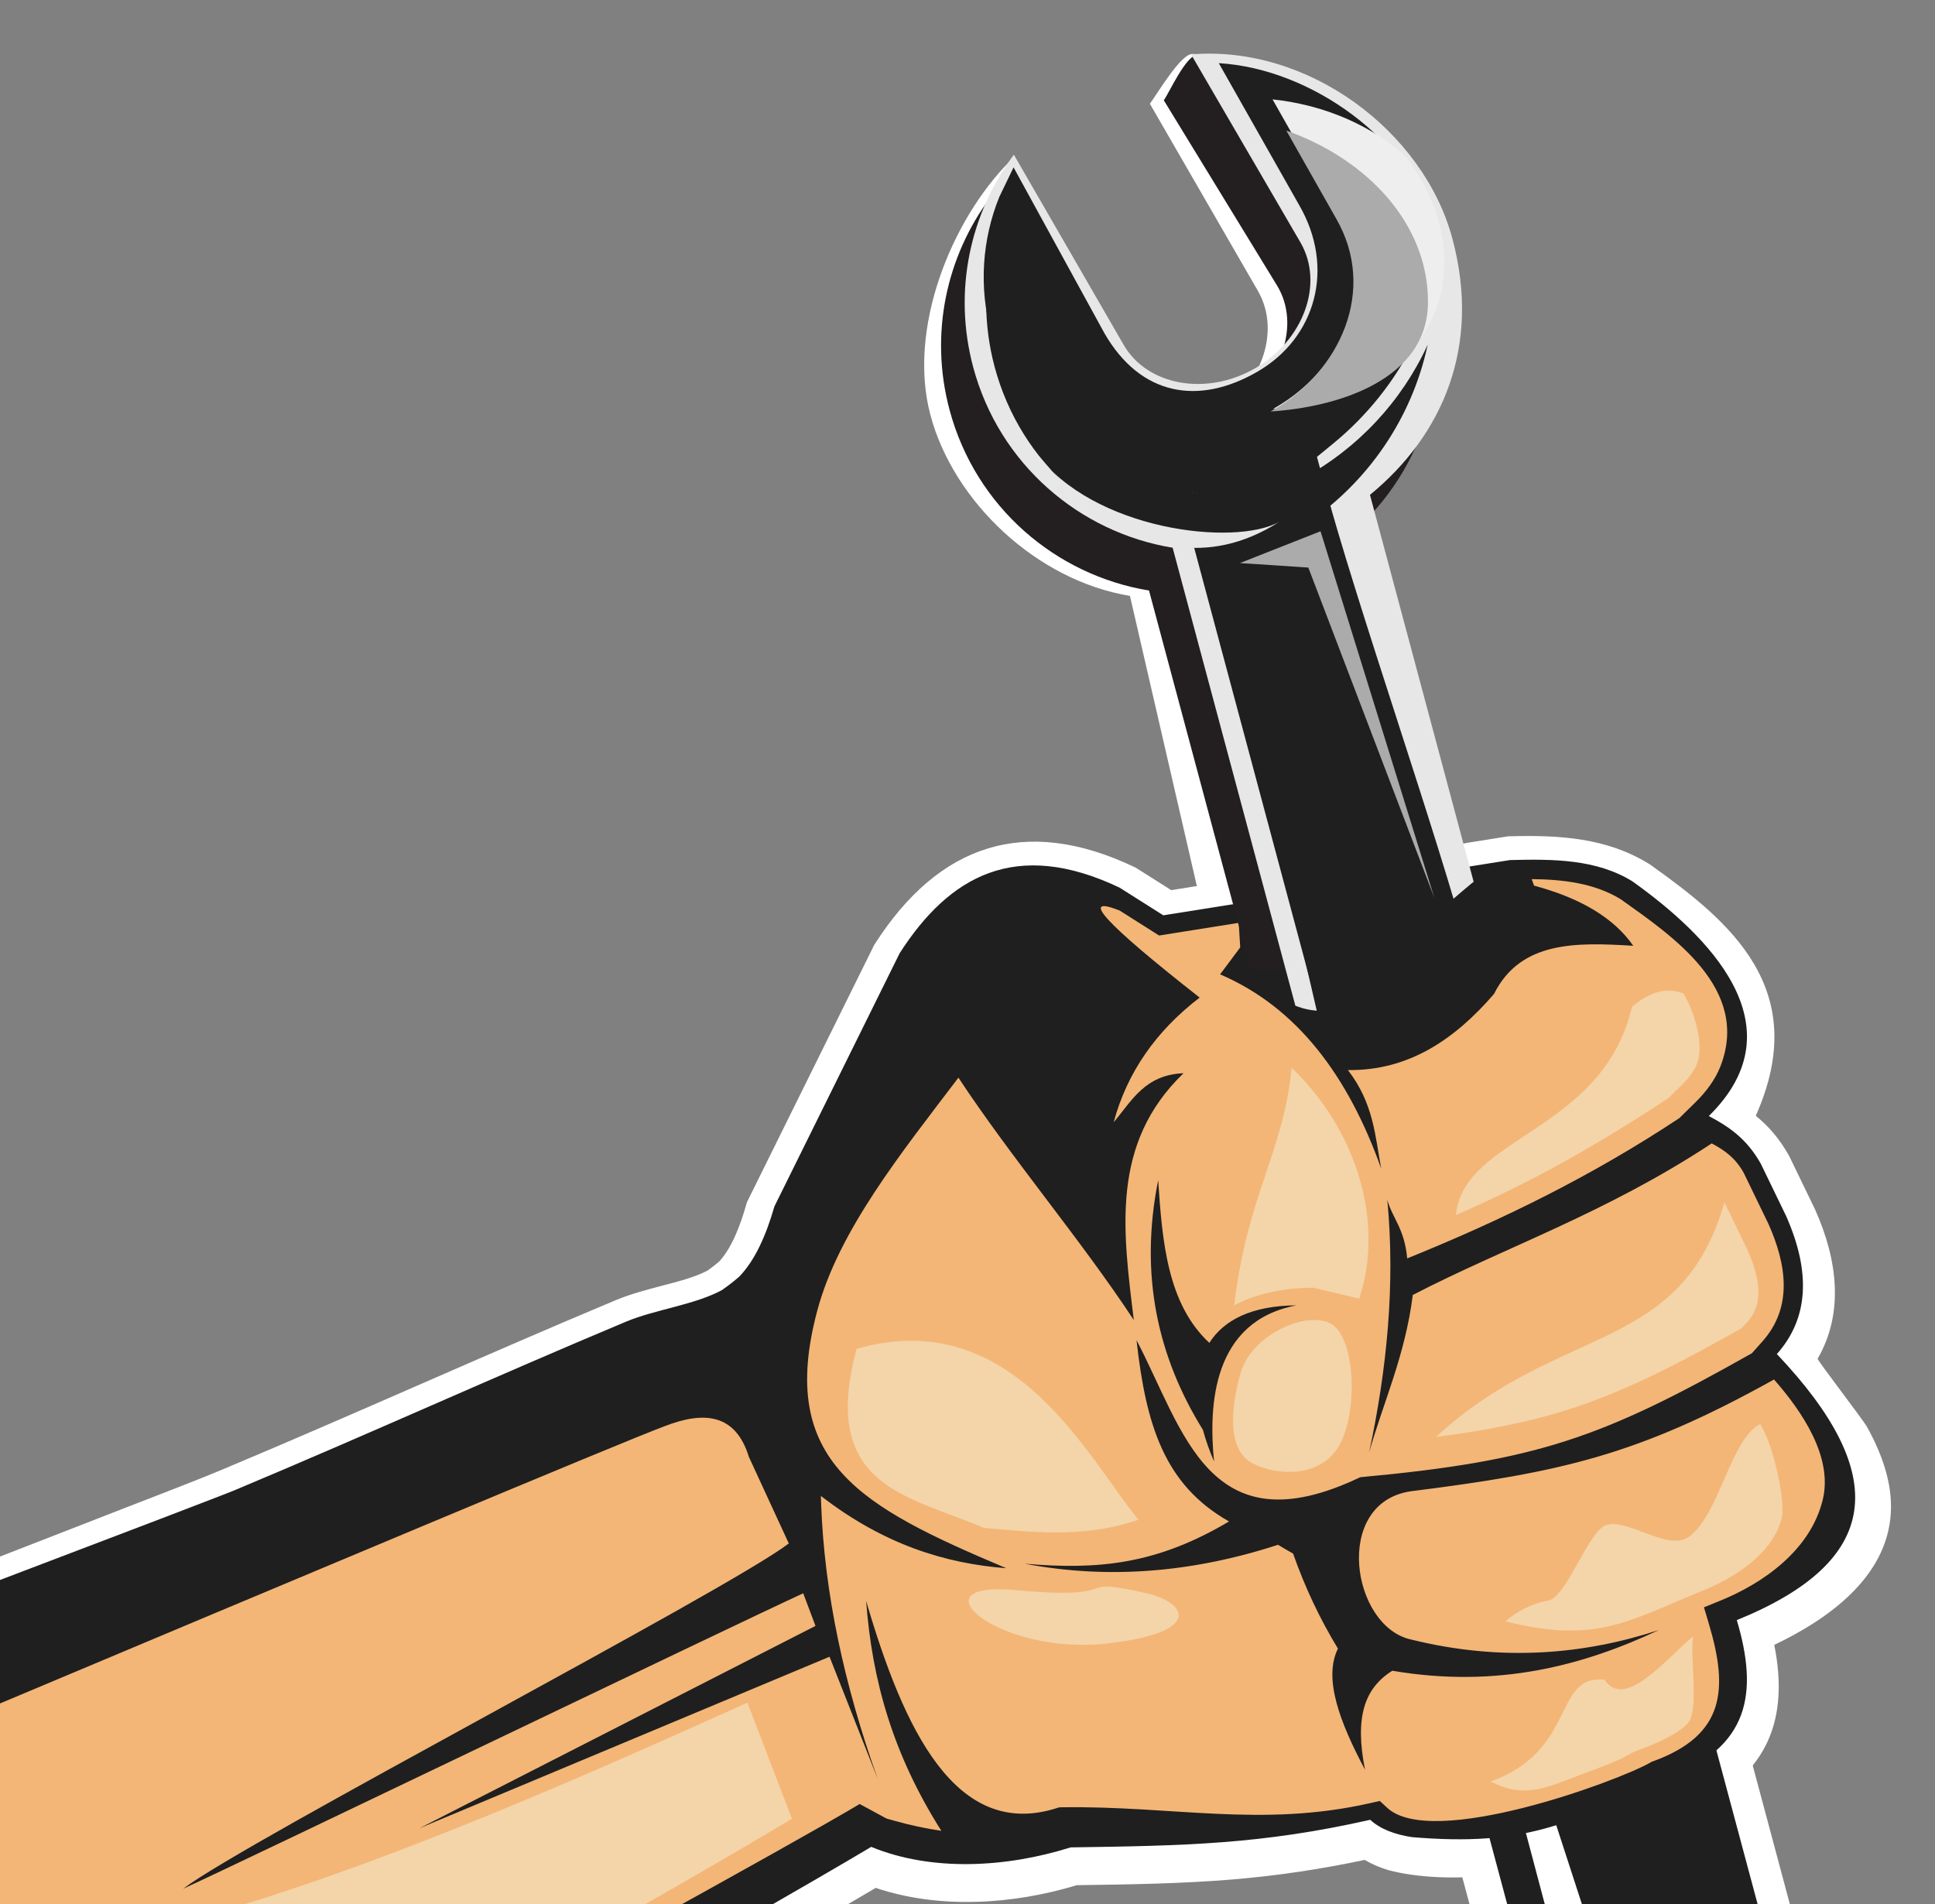
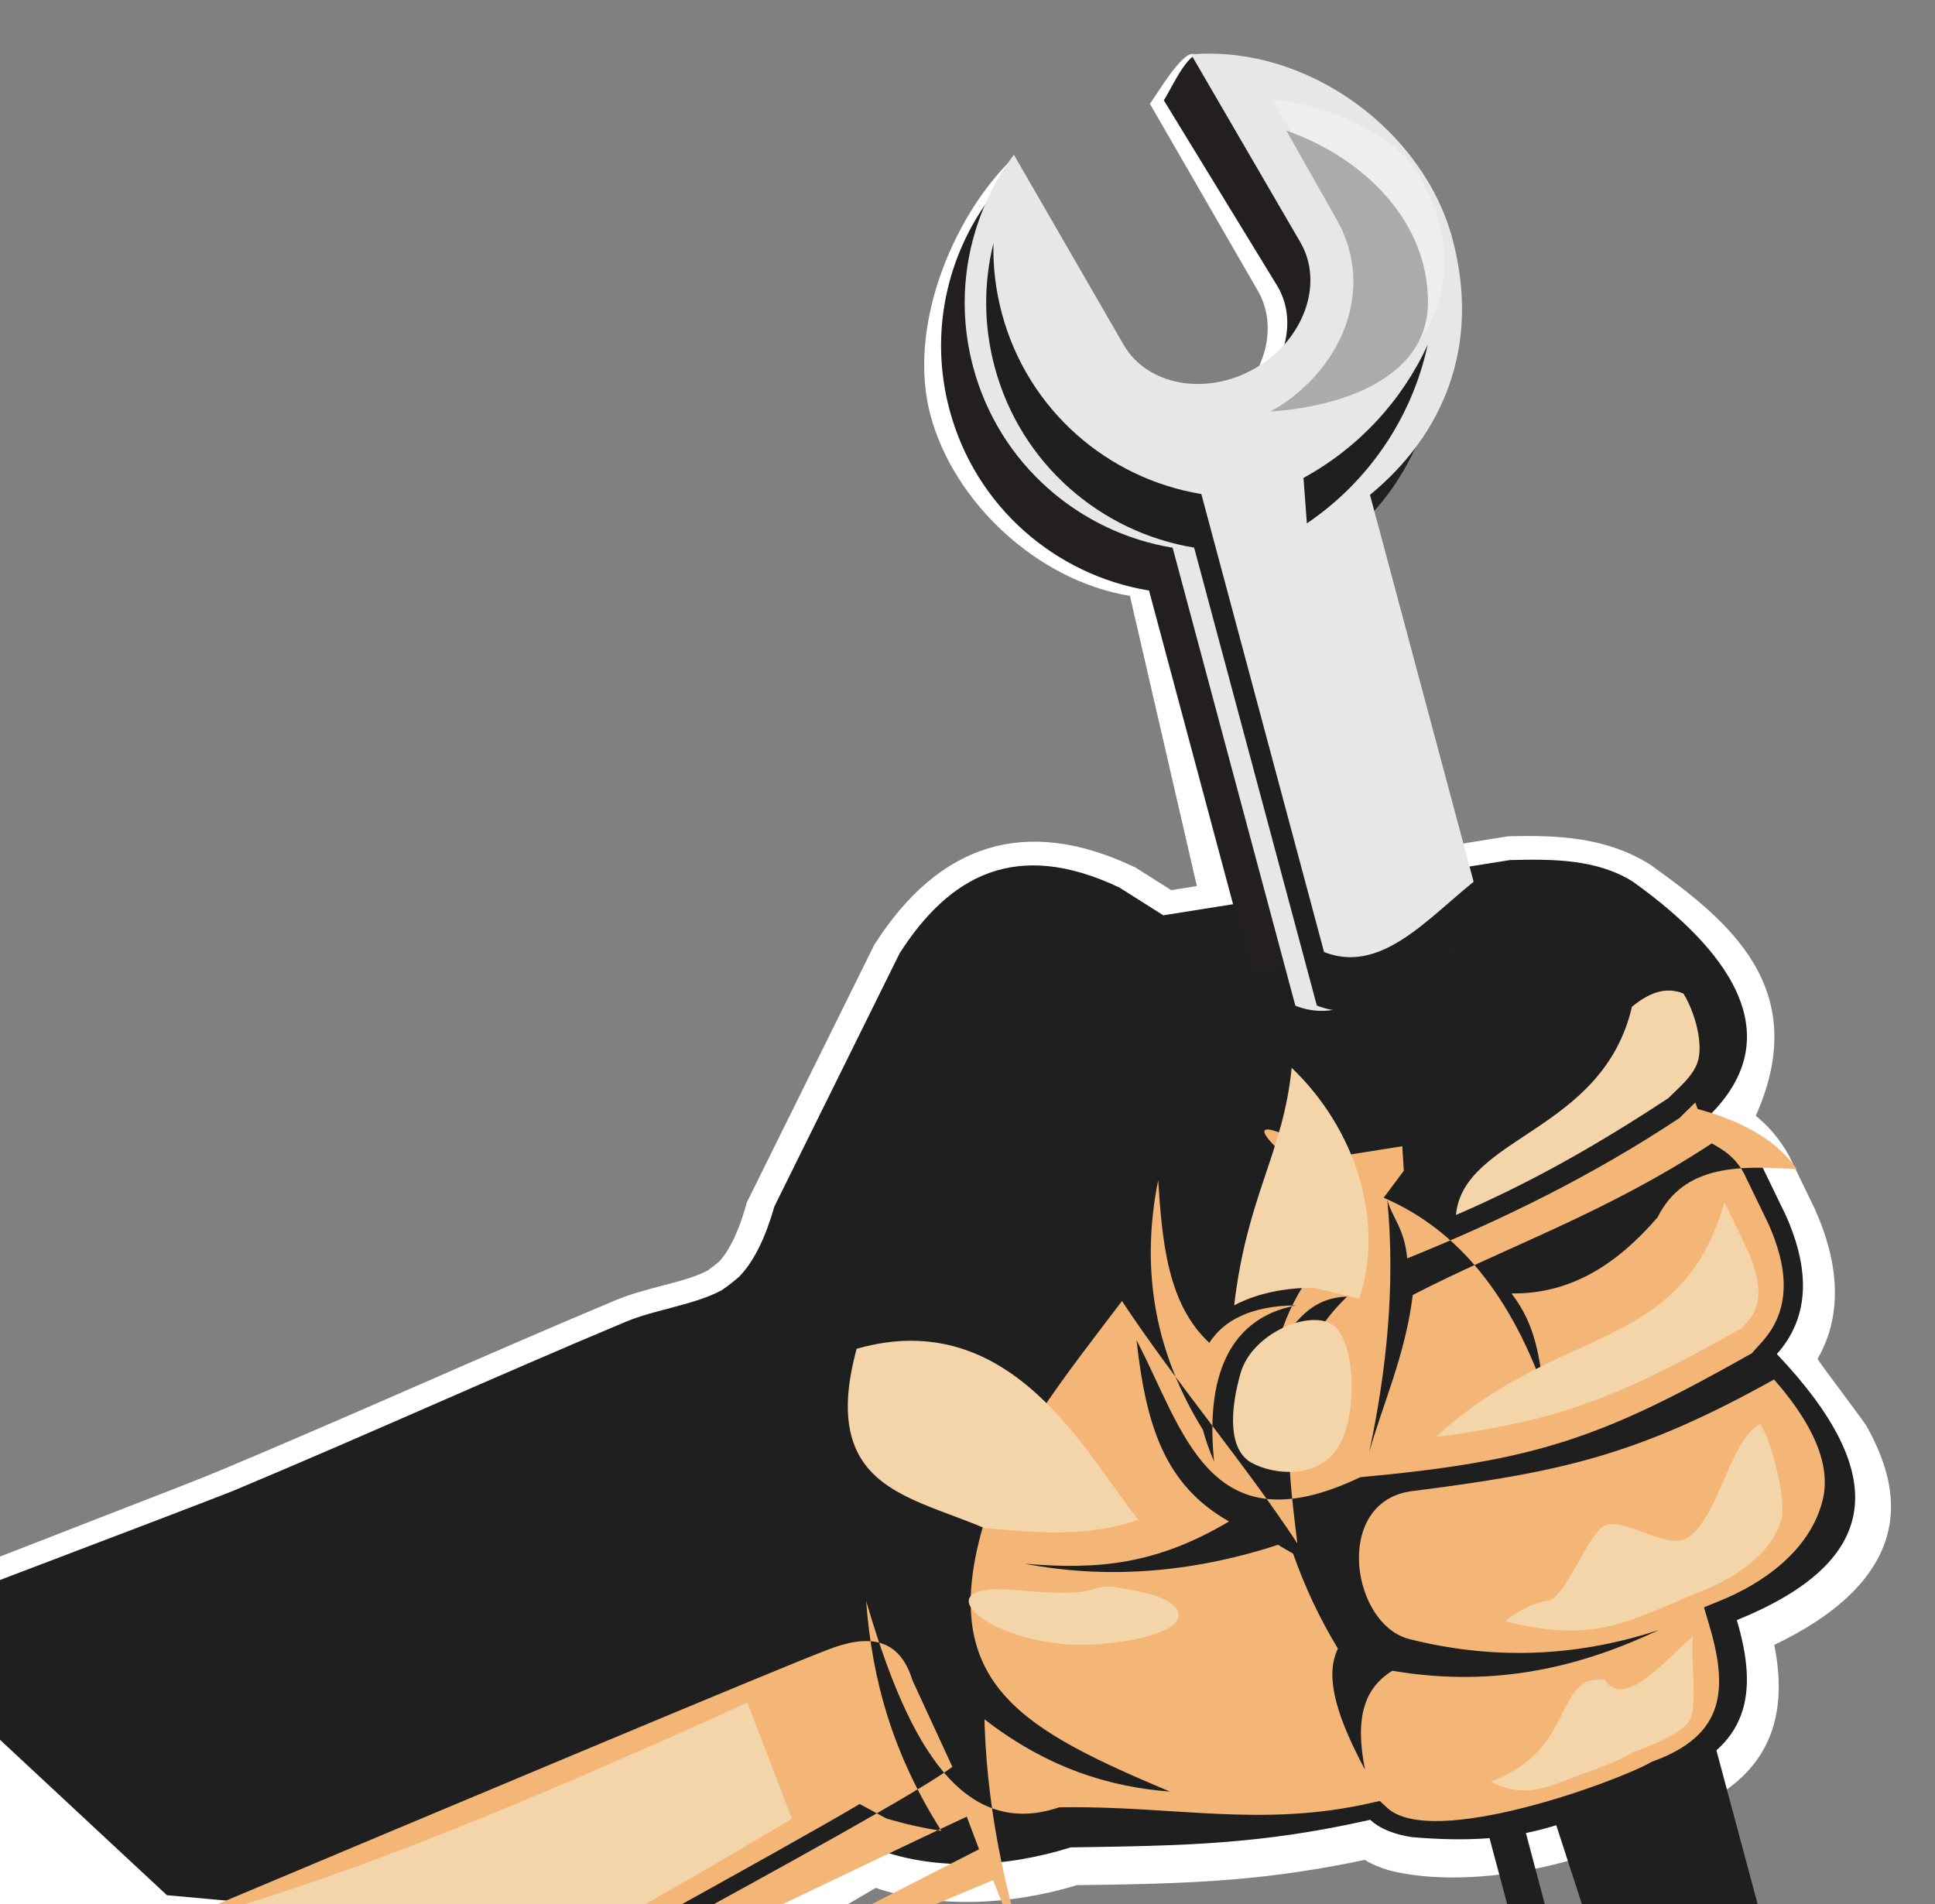
<svg xmlns="http://www.w3.org/2000/svg" viewBox="0 0 335.85 330.54" id="Layer_1">
  <rect x="0" y="0" width="335.85" height="330.54" fill="#808080" stroke="none" />
  <defs>
    <style>
      .cls-1 {
        fill: #fff;
      }

      .cls-1, .cls-2, .cls-3, .cls-4, .cls-5, .cls-6, .cls-7, .cls-8 {
        fill-rule: evenodd;
      }

      .cls-2 {
        fill: #f4d4a9;
      }

      .cls-3 {
        fill: #f3b677;
      }

      .cls-4 {
        fill: #231f20;
      }

      .cls-5 {
        fill: #1f1f1f;
      }

      .cls-6 {
        fill: #eee;
      }

      .cls-7 {
        fill: #e7e7e7;
      }

      .cls-8 {
        fill: #ababab;
      }
    </style>
  </defs>
-   <polygon points="303.05 302.09 313.15 339.81 257.55 339.81 247.44 302.09 303.05 302.09" class="cls-1" />
  <path d="M254.41,146.33l7.4-1.18h.36c8.4-.22,16.66.24,24,4.77l.15.09.15.1c13.63,9.72,28.11,21.49,18.27,43.56,2.26,1.83,4.14,4.02,5.75,6.89l.08.14.07.15c1.46,3.02,2.92,6.03,4.38,9.05l.04.08.03.08c3.85,8.65,4.98,17.85.39,25.77-.12.21,7.87,10.57,8.58,11.85,2.51,4.54,4.43,9.67,4.12,14.94-.65,11.22-11,18.48-20.23,22.88,2.56,12.67-1.02,22.34-13.38,28.07-24.09,13.64-44.39,13.46-53.55,11.04-1.46-.44-2.87-1.02-4.16-1.79-7.52,1.6-15.04,2.73-22.73,3.38-9.05.76-18.16.88-27.23,1.01-11.07,3.35-23.81,4.2-34.91.47-5.1,3.03-10.26,5.99-15.44,8.93l-119.71.11-19.39-6.3.24-59.35c7.92-3.09,15.92-6.18,23.84-9.28,5.82-2.28,11.79-4.51,17.55-6.93,22.66-9.5,45.03-19.66,67.69-29.15,2.65-1.11,5.44-1.84,8.21-2.57,2.51-.66,5.49-1.39,7.81-2.6.71-.5,1.4-1.03,2.06-1.6,2.28-2.49,3.75-6.62,4.65-9.78l.13-.46.21-.43c7.25-14.65,14.49-29.3,21.74-43.95l.13-.27.16-.25c11.05-17.22,25.98-22.35,44.96-13.34l.29.14.27.17c1.97,1.24,3.93,2.49,5.9,3.73l6.12-.98,45-7.17Z" class="cls-1" />
  <path d="M125.35,223.88c1.03-.71,2.02-1.47,2.97-2.31,2.7-2.8,4.62-7.05,6.09-12.17,7.25-14.65,14.49-29.3,21.74-43.95,8.61-13.41,20.15-19.95,38.16-11.39,2.53,1.6,5.07,3.2,7.6,4.81l12.88-2.05c15.42-.52,20.59-4.96,35.91-5.73l11.38-1.81c7.48-.19,14.98-.17,21.23,3.68,12.84,9.16,29.3,25.02,13.28,40.75,3.31,1.75,6.53,3.83,9.02,8.27,1.46,3.02,2.92,6.03,4.38,9.04,4.39,9.88,3.87,17.88-1.59,24,19.99,21.08,18.14,36-6.95,46.18,3.7,12.46,2.4,22.16-12.29,27.51-16.75,7.83-24.38,11.83-44.1,10.16-3-.46-5.51-1.41-7.24-3.01-18.89,4.27-32.13,4.5-52,4.79-11.2,3.53-24.11,4.23-34.61-.09-4.87,2.92-13.93,8.16-25.59,14.83h-25.57l-71.08-6.44-31.42-29.26v-24.52c23.1-8.78,41.18-15.67,43.38-16.6,22.79-9.55,44.89-19.6,67.68-29.15,5.21-2.18,11.96-2.92,16.75-5.53h0Z" class="cls-5" />
-   <path d="M225.01,226.57c-7.75.05-12.6,2.55-15.11,6.51-7.24-6.74-8.17-17.42-8.88-28.23-3.31,16.53-.04,30.73,7.77,43.34.48,1.79,1.13,3.63,1.93,5.47-.98-9.73-.28-24.34,14.29-27.09h0ZM109.55,335.38c18.83-10.39,34.61-19.22,39.66-22.26l4.65,2.52,1.38.39c2.74.77,5.45,1.35,8.15,1.75-8.41-13.27-12.03-26.1-13.06-39.91,6.45,22.03,15.51,41.82,33.41,35.86l.25-.04h.25c19.31-.29,34.64,3.55,53.53-.71l1.71-.39,1.29,1.19c7.75,7.2,39.77-4.5,45.67-7.85l.24-.14.26-.09c12.47-4.55,13.05-12.48,9.67-23.83l-.86-2.89,2.8-1.14c7.54-3.06,15.7-8.8,17.82-17.54,1.78-7.37-3.53-15.25-8.46-20.86-23.63,13.15-36.95,16.11-63.11,19.41-13.52,2.06-10.22,23.47.11,25.72,15.75,3.9,30.11,2.59,42.99-1.64-12.94,6.11-27.93,10.18-46.24,7.06-4.82,3.01-6.56,8.03-4.74,17.18-4.39-8.26-7.26-15.84-4.7-21.02-3.16-5.2-5.75-10.7-7.78-16.49-.9-.51-1.78-1.02-2.62-1.53-15.49,5.04-30.11,5.91-43.99,3.28,12.96,1.11,22.96.09,35.49-7.33-11.22-6.35-14.41-16.69-16.06-31.47,8.19,15.58,12.49,36.38,38.83,23.79,30.81-2.83,42.07-6.88,67.98-21.52l1.83-2.05c5.38-6.04,4.11-13.5,1.05-20.38-1.44-2.97-2.87-5.94-4.31-8.9-1.49-2.62-3.24-3.84-5.54-5.09-18.47,12.17-35.89,18.02-51.89,26.31-1.3,10.48-5.2,18.86-7.57,27.32,3.08-14.48,4.55-29.06,3.15-43.83.85,3.14,2.99,4.96,3.45,10.16,16.64-6.72,32.21-14.4,47.24-24.35l2.76-2.71c1.83-1.8,3.44-3.89,4.38-6.3,5.22-13.5-8.35-22.58-17.33-28.99-4.61-2.81-10.09-3.43-15.44-3.48l.41,1.13c8.17,2.19,13.91,5.67,17.22,10.44-9.85-.6-19.55-.89-24.17,8.36-6.85,7.93-14.85,13.35-25.36,13.21,4.5,5.84,4.71,11.44,5.78,17.1-5.73-16.07-14.57-27.96-27.96-33.71l3.49-4.68-.26-4.26c-5.69.91-9.54,1.52-13.82,2.2l-1.06-.67-5.81-3.68c-7.14-2.8-2.51,2.24,13.91,15.12-7.63,5.85-12.61,13.06-14.92,21.63,3.14-3.69,5.39-8.23,12.12-8.5-12.67,12.21-10.53,27.25-8.63,42.84-9.23-14.01-21.21-28.06-30.44-42.07-9.87,13.01-20.77,26.52-24.49,40.4-7.06,26.4,7.63,34.11,32.81,44.75-10.58-.82-21.27-4.1-32.19-12.55.01.44.02.89.04,1.34.56,15.54,4.01,31.49,9.82,47.77l-8.36-21.2-71.13,29.75,68.69-35.1-2.13-5.66c-11.53,5.29-96.09,46-107.62,51.28,10.7-8.17,94.42-51.76,105.12-59.93-2.31-5.01-4.62-10.02-6.93-15.03-2.31-7.5-7.77-8-14.66-5.31-6.99,2.58-66.01,27.38-117.79,49.15v38.69h112.01Z" class="cls-3" />
+   <path d="M225.01,226.57c-7.75.05-12.6,2.55-15.11,6.51-7.24-6.74-8.17-17.42-8.88-28.23-3.31,16.53-.04,30.73,7.77,43.34.48,1.79,1.13,3.63,1.93,5.47-.98-9.73-.28-24.34,14.29-27.09h0ZM109.55,335.38c18.83-10.39,34.61-19.22,39.66-22.26l4.65,2.52,1.38.39c2.74.77,5.45,1.35,8.15,1.75-8.41-13.27-12.03-26.1-13.06-39.91,6.45,22.03,15.51,41.82,33.41,35.86l.25-.04h.25c19.31-.29,34.64,3.55,53.53-.71l1.71-.39,1.29,1.19c7.75,7.2,39.77-4.5,45.67-7.85l.24-.14.26-.09c12.47-4.55,13.05-12.48,9.67-23.83l-.86-2.89,2.8-1.14c7.54-3.06,15.7-8.8,17.82-17.54,1.78-7.37-3.53-15.25-8.46-20.86-23.63,13.15-36.95,16.11-63.11,19.41-13.52,2.06-10.22,23.47.11,25.72,15.75,3.9,30.11,2.59,42.99-1.64-12.94,6.11-27.93,10.18-46.24,7.06-4.82,3.01-6.56,8.03-4.74,17.18-4.39-8.26-7.26-15.84-4.7-21.02-3.16-5.2-5.75-10.7-7.78-16.49-.9-.51-1.78-1.02-2.62-1.53-15.49,5.04-30.11,5.91-43.99,3.28,12.96,1.11,22.96.09,35.49-7.33-11.22-6.35-14.41-16.69-16.06-31.47,8.19,15.58,12.49,36.38,38.83,23.79,30.81-2.83,42.07-6.88,67.98-21.52l1.83-2.05c5.38-6.04,4.11-13.5,1.05-20.38-1.44-2.97-2.87-5.94-4.31-8.9-1.49-2.62-3.24-3.84-5.54-5.09-18.47,12.17-35.89,18.02-51.89,26.31-1.3,10.48-5.2,18.86-7.57,27.32,3.08-14.48,4.55-29.06,3.15-43.83.85,3.14,2.99,4.96,3.45,10.16,16.64-6.72,32.21-14.4,47.24-24.35l2.76-2.71l.41,1.13c8.17,2.19,13.91,5.67,17.22,10.44-9.85-.6-19.55-.89-24.17,8.36-6.85,7.93-14.85,13.35-25.36,13.21,4.5,5.84,4.71,11.44,5.78,17.1-5.73-16.07-14.57-27.96-27.96-33.71l3.49-4.68-.26-4.26c-5.69.91-9.54,1.52-13.82,2.2l-1.06-.67-5.81-3.68c-7.14-2.8-2.51,2.24,13.91,15.12-7.63,5.85-12.61,13.06-14.92,21.63,3.14-3.69,5.39-8.23,12.12-8.5-12.67,12.21-10.53,27.25-8.63,42.84-9.23-14.01-21.21-28.06-30.44-42.07-9.87,13.01-20.77,26.52-24.49,40.4-7.06,26.4,7.63,34.11,32.81,44.75-10.58-.82-21.27-4.1-32.19-12.55.01.44.02.89.04,1.34.56,15.54,4.01,31.49,9.82,47.77l-8.36-21.2-71.13,29.75,68.69-35.1-2.13-5.66c-11.53,5.29-96.09,46-107.62,51.28,10.7-8.17,94.42-51.76,105.12-59.93-2.31-5.01-4.62-10.02-6.93-15.03-2.31-7.5-7.77-8-14.66-5.31-6.99,2.58-66.01,27.38-117.79,49.15v38.69h112.01Z" class="cls-3" />
  <path d="M231.02,229.76c-4.21-2.31-13.74,1.82-15.68,8.52-1.94,6.7-2.11,13.41,1.9,15.62,4.01,2.21,11.99,2.84,15.26-3.12,3.28-5.97,2.71-18.71-1.49-21.02h0ZM261.28,281.41c3.6-3.07,7.25-3.57,7.55-3.63,3.09-.66,6.96-12.22,9.99-13.1,3.87-1.12,10.78,4.72,14.38,2.02,5.27-3.95,7.13-16.83,12.29-19.53,2.19,3.2,4.48,13.32,3.76,16.28-1.49,6.13-8.09,10.36-13.54,12.57-13.33,5.41-18.57,9.33-34.45,5.4ZM278.51,291.55c3.54,5.4,10.87-3.86,15.37-7.55-.54,3.52.78,11.33-.48,14.37-.94,2.29-6.91,4.64-9.05,5.42l-.82.3-.76.43c-2.1,1.19-5.04,2.26-7.31,3.1-6.48,2.4-10.66,4.83-16.7,1.59,15.02-5.44,10.73-18.61,19.75-17.66ZM249.23,249.41c21.44-19.77,42.55-14.33,50.07-40.74,1.31,2.71,2.62,5.41,3.93,8.12,1.75,3.97,3.35,8.94.11,12.58l-1.04,1.16c-9.3,5.24-18.92,10.42-29.06,13.79-7.77,2.58-15.87,4.06-24.01,5.09ZM283.26,174.74c2.84-2.35,5.78-3.58,8.93-2.29,2.04,3.34,3.59,8.99,2.37,12.16-.55,1.42-1.64,2.71-2.71,3.77l-2.27,2.22c-12.15,7.99-23.6,14.56-36.88,20.29,1.3-13.74,25.46-14.32,30.55-36.14ZM170.76,265.19c-8.43-3.59-17.51-5.47-21.5-12.34-3.26-5.61-2.17-12.79-.58-18.74,27.36-7.83,40.32,19.38,48.93,29.67-6.75,2.3-13.31,2.57-21.66,1.86l-5.19-.44ZM224.19,185.34c11.01,10.51,16.24,26.48,11.72,40.07l-7.95-1.9c-4.82.02-9.65.89-13.75,3.06,2.25-19.17,8.52-26.43,9.98-41.23ZM23.92,335.38h79.48c11.42-6.43,22.77-12.96,34.06-19.69l-7.73-20.16c-27.27,12.27-73.24,32.97-105.82,39.85ZM192.04,285.27c-18.9,2.07-33.73-10.92-15.84-9.28,20.06,1.84,9.14-2.58,22.82.56,7.15,1.64,9.8,6.88-6.98,8.72Z" class="cls-2" />
  <path d="M230.37,94.26l19.34,72.18-33.32-11.66-8.26.73-12.01-52.08c-16.17-2.66-30.59-16.31-34.62-31.35-4.03-15.04,3.62-33.86,13.73-44.06l12.38,40.18c2.42,7.85,14.38,8.95,22.83,4.08h0c8.44-4.88,11.99-14.69,7.88-21.81l-18.74-32.46c1.38-1.87,5.41-8.77,7.44-8.65,17.97,1.1,32.75,22.08,37.66,40.42,4.52,16.86-1.63,34.07-14.31,44.46h0Z" class="cls-1" />
  <path d="M233.68,93.33l19.34,72.18-35.8,3.39-17.79-66.4c-16.18-2.66-30.1-14.49-34.62-31.35-3.54-13.23-.52-26.67,7.07-36.87l19.05,32.99c4.11,7.12,14.38,8.95,22.83,4.08h0c8.44-4.88,12.17-14.79,7.88-21.81l-19.65-32.14c.83-1.04,3.89-8.01,5.92-7.88,17.97,1.1,35.18,20.99,40.1,39.33,4.52,16.86-1.63,34.07-14.31,44.46h0Z" class="cls-4" />
  <path d="M237.78,85.89c6.45,24.06,12.89,48.12,19.34,72.18-10.76,5.49-20.14,21.29-32.29,16.49l-21.3-79.49c-16.17-2.66-30.1-14.49-34.62-31.35-3.54-13.23-.52-26.67,7.06-36.87l19.05,32.99c4.11,7.12,14.38,8.95,22.83,4.08h0c8.44-4.88,11.99-14.69,7.88-21.81l-19-32.67c20.35-1.69,40.36,13.35,45.36,31.99,4.99,18.64-1.63,34.07-14.31,44.46h0Z" class="cls-7" />
  <path d="M258.88,150.71l1.97,7.35c-10.76,5.5-20.14,21.29-32.29,16.48l-21.3-79.49c-16.17-2.66-30.1-14.49-34.62-31.35-1.95-7.29-1.91-14.65-.21-21.49-.1,4.02.37,8.11,1.46,12.19,4.52,16.86,18.45,28.69,34.62,31.35l21.3,79.49c10.93,4.32,19.61-8.01,29.07-14.54h0Z" class="cls-5" />
-   <path d="M211.54,10.96l13.97,24.67c6.27,10.85,2.89,23.02-7.29,28.9-10.2,5.89-20.25,4.18-26.51-6.66l-15.79-28.82-2.47,5.12c-3,7.4-3.56,15.65-1.44,23.56,3.79,14.15,17.65,24.95,32.06,27.33l3.73.61,21.43,92.73c4.26-.11,10.99-2.74,14.22-5.54,2.4-2.08,9.19-4.53,11.83-6.37-6.07-22.65-19.65-60.89-25.72-83.54l-.98-3.65,2.92-2.4c11.29-9.26,20.41-24.88,16.62-39.02-3.52-13.14-20.16-25.94-36.59-26.92h0Z" class="cls-5" />
  <path d="M247.79,59.87c-2.74,12.74-10.37,23.81-20.96,30.97l-.59-7.89c9.49-5.18,17.05-13.31,21.54-23.08h0Z" class="cls-5" />
-   <path d="M222.05,90.57c-13.01,8.3-23.8,3.33-31.87-.22l-10.38-11.76c9.89,13.45,34.48,16.33,42.25,11.98h0Z" class="cls-7" />
-   <polygon points="239.68 169.72 229.56 81.28 246.77 164.35 239.68 169.72" class="cls-5" />
  <path d="M262.9,335.38h6.51l-5.36-20.23-6.01,2.07,4.86,18.15ZM297.83,303.51l8.54,31.87h-30.22l-7.13-21.94,28.81-9.93Z" class="cls-5" />
-   <polygon points="215.21 97.73 229.2 92.21 248.95 155.82 227.08 98.51 215.21 97.73" class="cls-8" />
  <path d="M220.87,17.25l11.47,20.25c7.17,12.41.69,26.51-10.95,33.23-.15.08-.29.16-.44.25,29-1.84,37-25.5,23.09-43.76-5.85-5.34-13.99-9-23.18-9.97h0Z" class="cls-6" />
  <path d="M223.26,22.66l8.65,15.28c7.16,12.41.69,26.51-10.95,33.23-.15.08-.29.17-.44.25,11.61-.74,27.33-5.47,27.33-19.04s-10.55-24.74-24.6-29.72h0Z" class="cls-8" />
</svg>